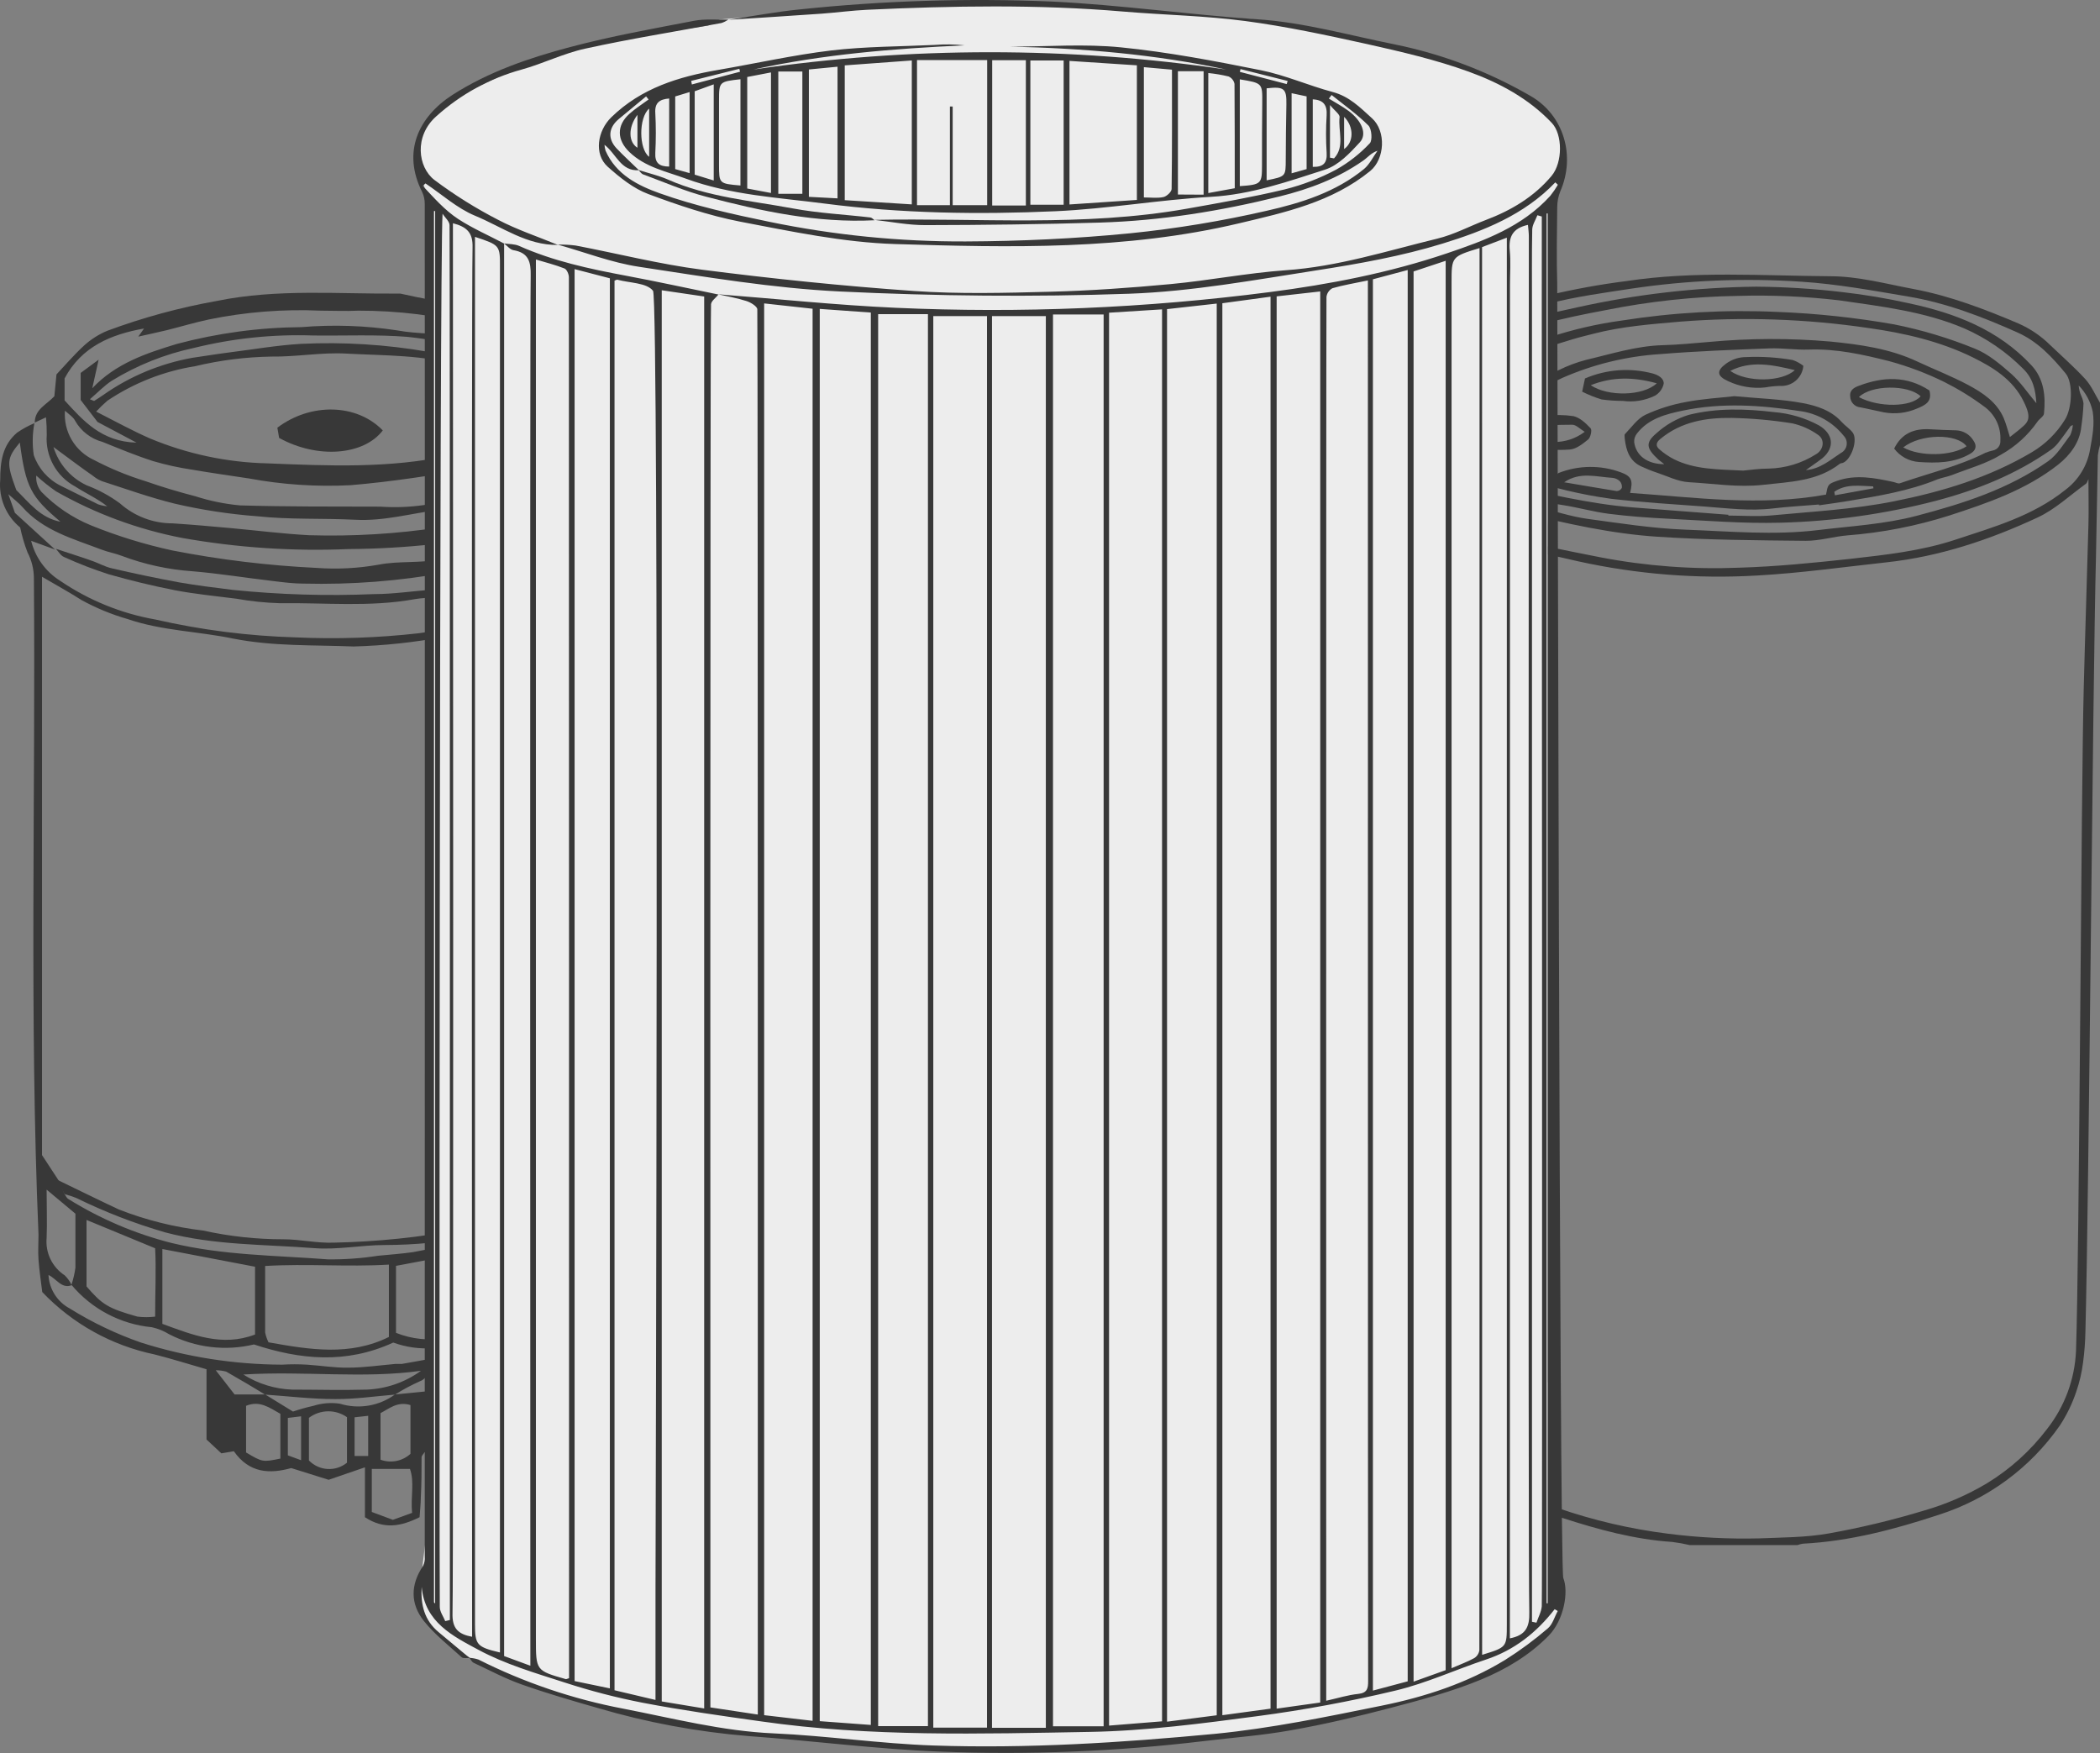
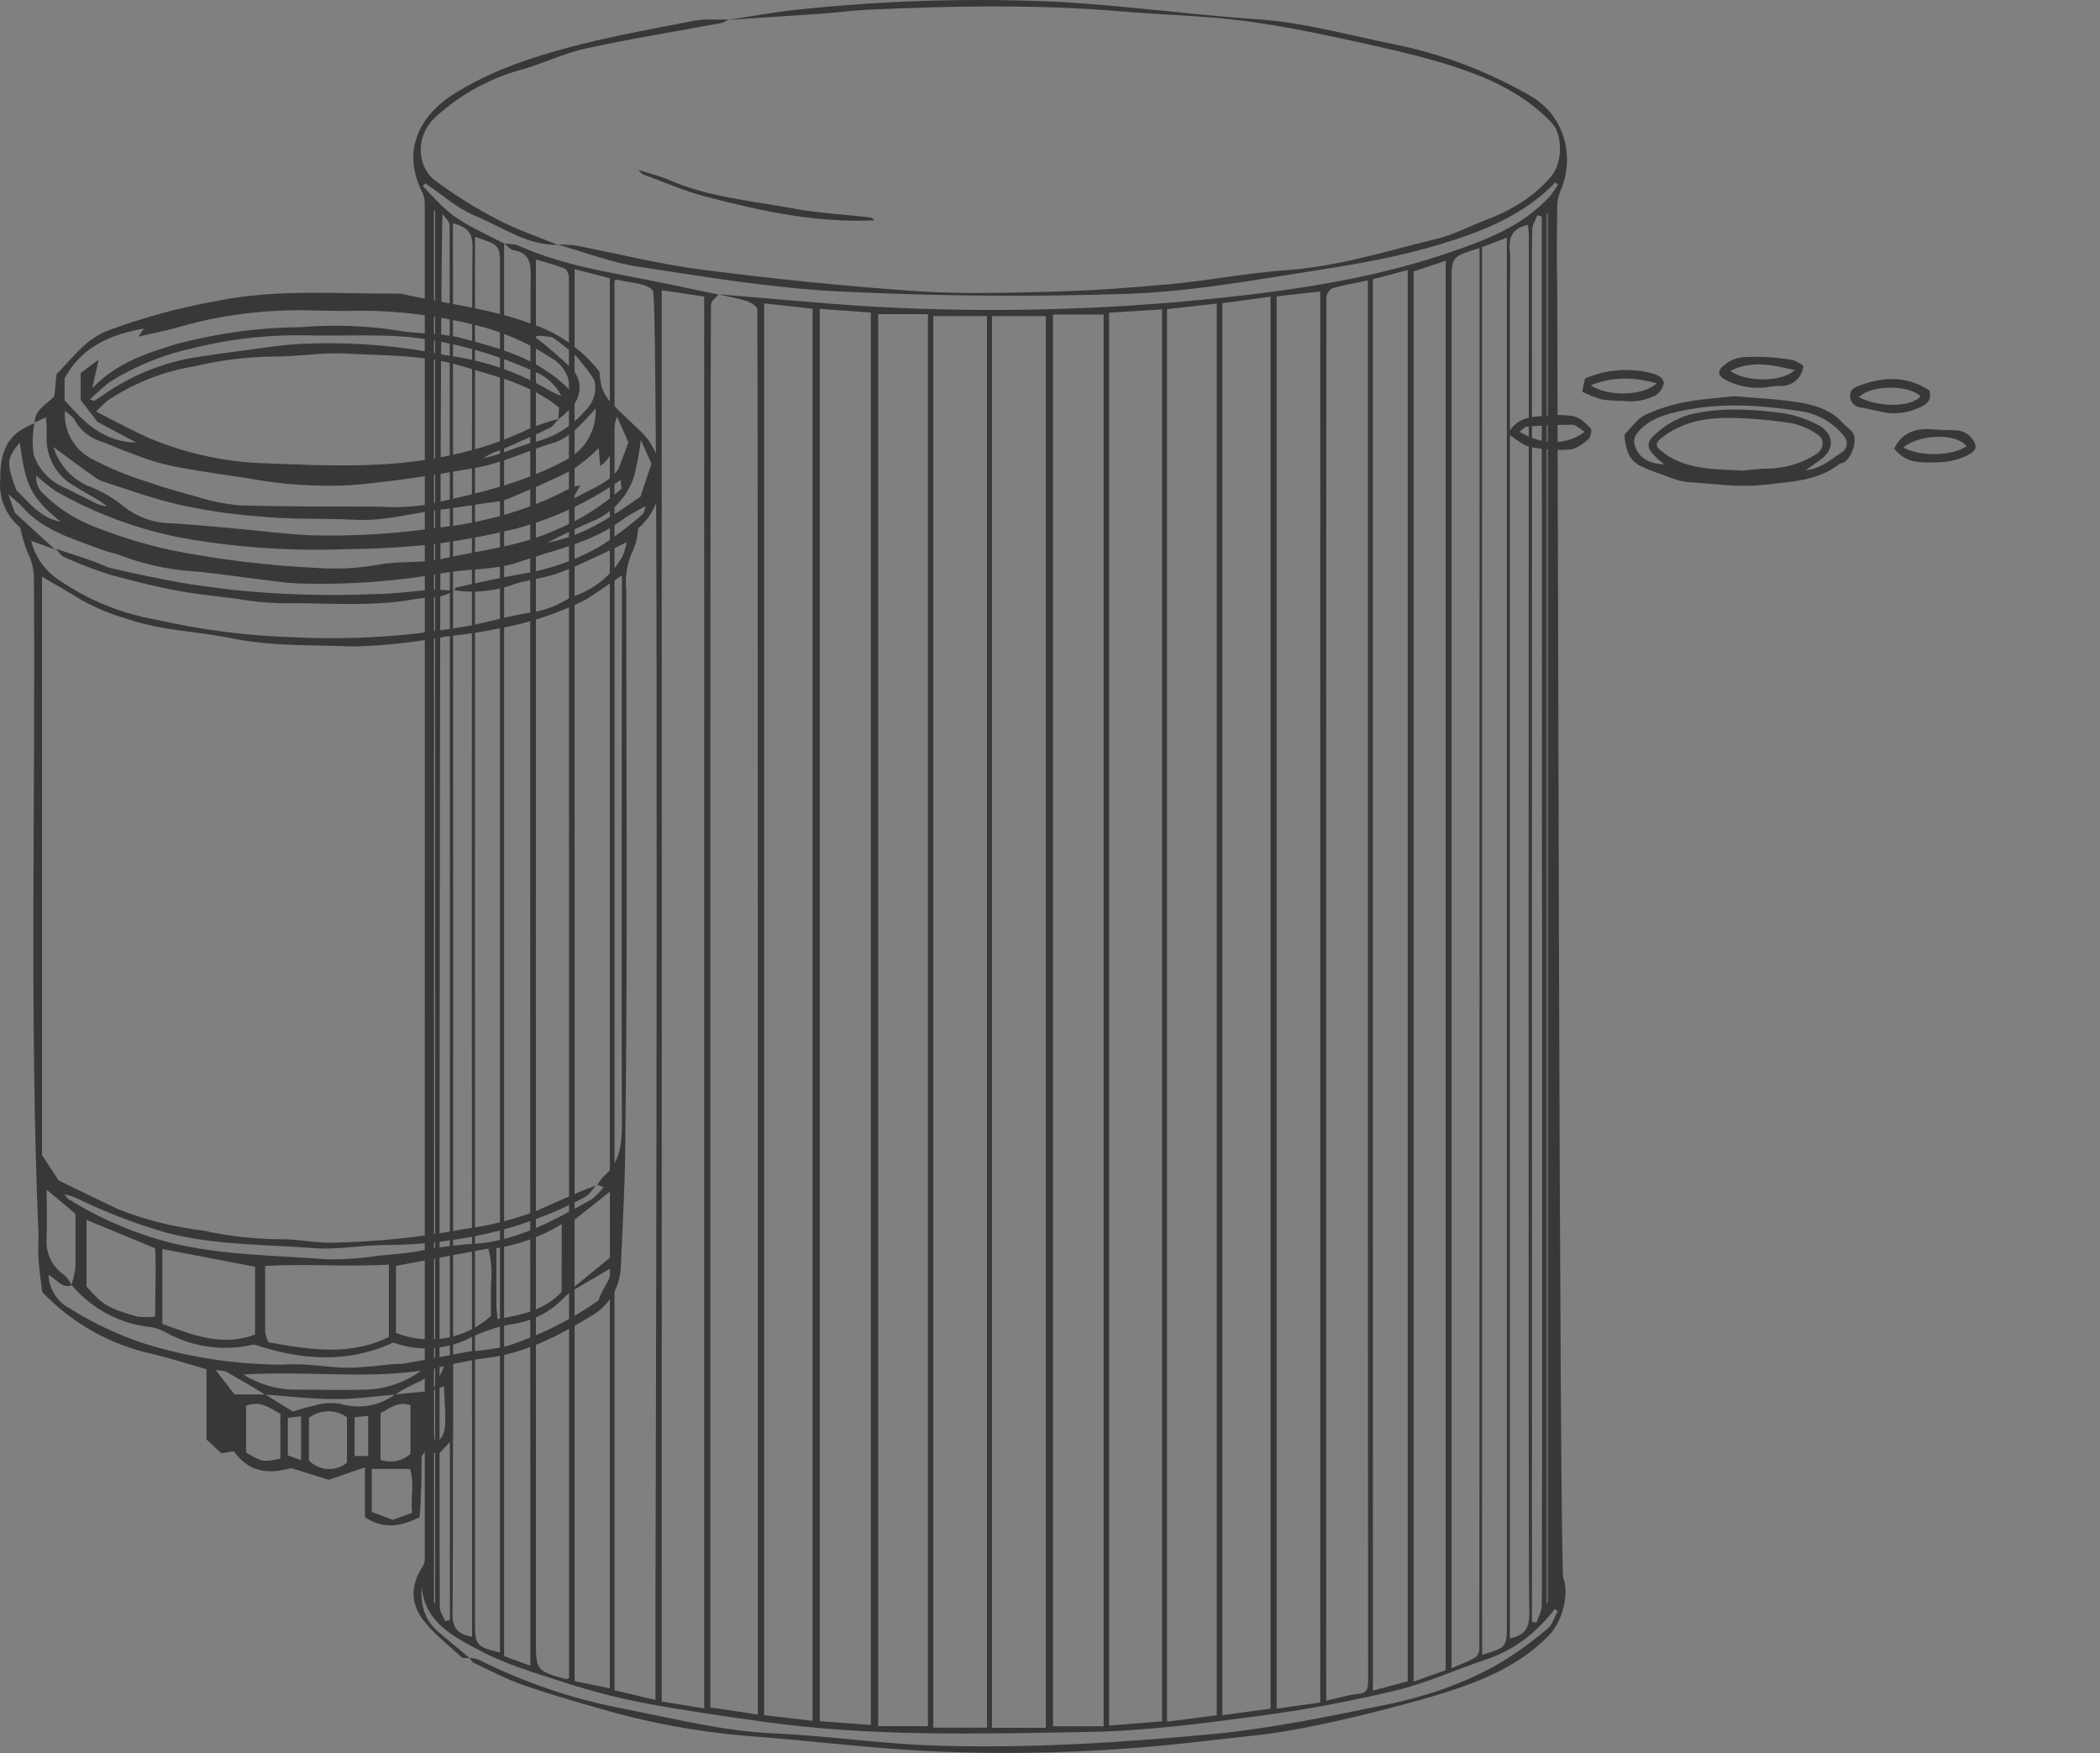
<svg xmlns="http://www.w3.org/2000/svg" width="757" height="632" viewBox="0 0 757 632" fill="none">
  <rect x="0" y="0" width="757" height="632" fill="#808080" stroke="none" />
  <path d="M12.533 152.332C12.533 147.52 16.76 145.901 19.593 142.843L20.357 134.973C23.46 131.69 26.697 127.868 30.384 124.495C32.837 122.281 35.65 120.501 38.702 119.233C51.513 114.475 64.726 110.878 78.18 108.485C100.123 103.988 122.245 106.057 144.277 105.832C160.015 109.43 176.111 111.004 191.534 116.715C201.263 119.929 209.822 125.953 216.129 134.029C216.18 135.803 216.421 137.567 216.849 139.29C217.488 141.375 218.578 143.294 220.041 144.911C223.638 148.734 227.55 152.197 231.327 155.839C233.614 158.145 235.404 160.895 236.586 163.92C237.768 166.945 238.317 170.18 238.199 173.426C238.081 176.671 237.298 179.858 235.9 182.789C234.501 185.72 232.516 188.333 230.068 190.466C229.899 193.107 229.307 195.704 228.314 198.156C226.095 202.688 225.206 207.756 225.752 212.772C225.752 277.889 226.246 343.186 225.437 408.168C225.437 424.402 224.493 440.727 223.773 456.961C223.611 460.515 222.559 463.972 220.712 467.013C218.866 470.054 216.285 472.582 213.207 474.365C201.426 481.515 189.376 487.856 175.257 489.565C171.345 489.969 167.479 490.959 163.252 491.723V518.705L158.396 523.877L153.045 523.517C152.685 524.147 151.966 524.731 151.966 525.361C151.966 530.128 151.966 534.94 151.696 539.707C151.696 542.135 151.381 544.563 151.247 546.947C144.502 550.275 138.432 551.444 131.552 546.947V528.959L118.468 533.456L104.979 529.228C97.245 531.387 89.871 531.117 84.296 523.157L79.799 523.922L74.448 518.93V493.612C68.064 491.768 61.904 489.834 55.699 488.26C40.241 485.044 26.128 477.202 15.231 465.775C14.826 462.492 14.197 458.31 13.882 454.128C13.658 451.115 13.882 448.102 13.882 445.134C10.555 366.256 12.848 287.333 12.219 208.455C12.212 205.213 11.426 202.02 9.925 199.146C8.798 196.225 7.911 193.217 7.273 190.152C4.768 188.098 2.804 185.464 1.55 182.477C0.296 179.491 -0.209 176.244 0.078 173.018C0.078 166.362 0.888 160.471 6.149 155.974C8.109 154.624 10.203 153.478 12.398 152.556C11.677 156.354 11.601 160.246 12.174 164.069C13.838 168.861 17.306 172.814 21.841 175.087C26.337 177.335 30.834 179.584 35.33 181.787C36.404 182.167 37.522 182.408 38.657 182.507C34.925 179.629 30.834 177.785 27.057 175.356C23.74 173.57 21.012 170.861 19.2 167.557C17.389 164.254 16.573 160.496 16.85 156.739C16.868 154.637 16.778 152.535 16.58 150.443L12.533 152.332ZM156.103 501.122L160.059 492.757C155.293 492.083 154.529 496.85 151.381 497.929C148.27 499.31 145.264 500.919 142.389 502.741C135.239 503.325 128.045 504.405 120.851 504.36C112.398 504.36 103.99 503.325 95.537 502.741C91.04 499.953 86.274 497.165 81.553 494.466C80.322 494.132 79.051 493.966 77.776 493.972L84.565 502.696H95.581L105.608 508.857C108.026 508.032 110.488 507.341 112.982 506.788C116.06 505.811 119.321 505.55 122.515 506.024C125.858 507.054 129.395 507.289 132.845 506.711C136.296 506.134 139.563 504.759 142.389 502.696L155.878 501.347C157.137 507.553 155.248 514.028 157.137 520.774C160.914 516.277 160.914 516.277 160.015 499.773L156.103 501.122ZM23.28 430.473C23.729 431.058 23.999 431.868 24.628 432.227C36.106 439.381 48.618 444.721 61.724 448.057C80.249 452.554 99.403 452.554 118.288 453.993C124.309 454.054 130.325 453.618 136.274 452.689C140.5 452.284 144.727 451.969 148.908 451.385C155.263 450.067 161.689 449.121 168.153 448.552C184.969 448.192 198.908 440.367 213.117 432.452C214.813 431.164 216.325 429.651 217.613 427.955L215.365 427.146C215.939 426.083 216.649 425.101 217.478 424.223C223.368 419.186 224.223 412.755 224.178 405.335C223.953 342.376 224.178 279.193 224.178 216.1V207.42C219.277 210.613 215.185 213.761 210.689 216.414C200.592 221.4 189.822 224.884 178.719 226.758C172.649 228.107 166.444 228.781 160.239 229.546C149.437 231.572 138.492 232.745 127.506 233.053C113.027 232.469 98.549 233.053 84.116 230.22C71.481 227.567 58.441 227.432 45.986 223.16C40.22 221.504 34.655 219.211 29.395 216.324C24.898 213.446 20.042 210.793 15.141 207.915V416.398L21.032 425.392L23.28 430.473ZM35.555 129.666L33.262 139.965C41.715 130.971 52.776 127.328 63.702 124C78.373 120.083 93.481 118.043 108.666 117.929C120.168 116.97 131.743 117.362 143.153 119.098C150.752 120.537 158.756 119.908 166.175 121.842C180.023 125.484 194.142 129.082 205.473 140.684C205.496 138.344 204.897 136.04 203.735 134.009C202.573 131.978 200.892 130.293 198.863 129.127C190.487 123.611 181.224 119.58 171.48 117.21C157.648 113.72 143.435 111.967 129.169 111.993C124.673 112.218 120.177 111.993 115.68 111.993C102.111 111.378 88.518 112.45 75.213 115.186C70.132 116.265 65.096 117.794 60.015 119.053C56.643 119.863 53.27 120.582 49.853 121.347L51.922 118.424C40.051 120.537 29.44 124.9 23.28 136.412V144.327C30.024 151.702 36.544 159.212 49.224 159.572L35.15 152.107L29.08 144.192V134.433L35.555 129.666ZM25.843 463.302C22.201 464.696 20.402 461.008 17.479 459.614C17.605 462.124 18.38 464.557 19.728 466.677C21.075 468.798 22.95 470.532 25.168 471.711C33.243 476.746 41.855 480.864 50.843 483.988C67.278 489.201 84.41 491.885 101.651 491.948C104.646 491.771 107.649 491.771 110.644 491.948C115.59 492.263 120.581 493.117 125.527 493.027C131.238 493.027 136.948 492.173 142.658 491.678C143.423 491.678 144.187 491.678 144.907 491.678C153.045 490.284 161.094 488.71 169.232 487.181C173.958 486.89 178.651 486.198 183.261 485.112C194.841 481.3 205.795 475.799 215.77 468.788C216.759 464.741 220.536 461.503 220.266 457.141C215.455 459.974 210.689 462.672 206.057 465.505C204.83 466.371 203.7 467.366 202.685 468.473C198.188 472.926 192.453 475.919 186.228 477.063C180.604 477.906 175.135 479.572 169.996 482.01C165.691 484.299 160.952 485.659 156.088 486C151.224 486.341 146.342 485.655 141.759 483.988C124.673 491.813 108.171 490.149 91.535 484.663C81.23 487.135 70.381 485.827 60.959 480.975C59.045 479.798 56.948 478.947 54.754 478.457C43.451 477.378 33.03 471.884 25.753 463.167C26.423 461.147 26.905 459.07 27.192 456.961C27.192 450.485 27.192 444.054 27.192 437.534L16.805 428.854C16.805 435.285 17.03 440.772 16.805 446.258C16.563 448.887 17.042 451.532 18.191 453.909C19.34 456.286 21.114 458.305 23.325 459.749C24.373 460.77 25.227 461.974 25.843 463.302ZM216.309 167.981L215.859 161.506C212.942 164.446 209.733 167.083 206.282 169.375C198.728 173.288 190.86 176.571 182.991 179.898C180.866 180.598 178.659 181.021 176.426 181.158C170.491 182.057 164.556 183.046 158.441 183.766C148.324 185.025 138.432 187.948 128 187.363C116.265 186.779 104.484 187.363 92.704 186.104C82.757 185.356 72.881 183.853 63.163 181.607C54.17 179.404 45.537 176.301 36.769 173.468C35.61 173.015 34.531 172.377 33.576 171.579C29.08 168.476 24.988 165.328 19.278 161.146C20.195 164.156 21.733 166.94 23.793 169.318C25.853 171.696 28.39 173.616 31.238 174.952C35.502 176.554 39.526 178.733 43.199 181.427C48.444 186.109 55.233 188.688 62.263 188.668C69.233 189.117 76.202 189.747 83.171 190.377C92.614 191.231 102.011 192.445 111.454 192.94C127.229 193.414 143.015 192.466 158.621 190.107C164.029 189.595 169.394 188.693 174.673 187.408C185.469 185.002 195.891 181.144 205.653 175.941C206.784 175.453 207.981 175.135 209.205 174.997L206.237 180.123C212.937 176.121 219.457 174.367 223.009 168.881L226.516 159.527C225.796 157.908 225.122 156.289 224.448 154.715L222.424 150.218C221.398 152.818 220.953 155.612 221.12 158.403C221.275 160.287 220.908 162.178 220.059 163.867C219.21 165.557 217.913 166.98 216.309 167.981ZM163.701 212.952C163.926 212.547 164.106 211.827 164.421 211.782C172.424 210.074 180.428 208.185 188.477 206.836C198.132 205.256 207.432 201.982 215.949 197.167C221.417 193.697 226.604 189.803 231.462 185.52C232.226 184.935 232.361 183.541 232.766 182.462C228.891 184.361 225.203 186.62 221.75 189.207C211.093 196.178 198.638 198.516 186.858 202.698C178.54 205.487 169.547 204.992 160.959 206.386C143.978 209.469 126.728 210.81 109.475 210.388C105.743 210.388 102.011 209.894 98.324 209.444C88.657 208.32 79.08 206.746 69.368 205.936C60.628 205.332 52.024 203.453 43.828 200.36C41.535 199.461 39.017 199.056 36.679 198.156C26.427 194.244 15.591 191.366 7.947 182.642C6.868 181.427 5.564 180.438 3.001 178.145L5.384 184.89L19.862 198.111L11.229 194.963C12.717 200.928 16.455 206.085 21.661 209.354C32.005 216.404 43.73 221.171 56.058 223.34C72.641 227.119 89.552 229.273 106.553 229.771C121.362 230.445 136.201 229.949 150.932 228.287C156.822 227.387 162.802 226.758 168.917 225.633C176.246 224.194 183.486 221.991 190.86 220.911C194.815 220.371 198.648 219.154 202.19 217.314C204.137 216.187 206.166 215.209 208.261 214.391C215.085 211.787 220.792 206.89 224.403 200.54C225.091 198.909 225.589 197.204 225.886 195.458C222.739 196.987 220.581 198.111 218.377 199.101C212.487 201.754 206.642 204.767 200.392 206.881C194.996 208.769 189.016 209.084 183.755 211.153C177.291 213.26 170.42 213.814 163.701 212.772V212.952ZM201.201 151.207C200.212 152.242 199.403 153.636 198.234 154.22C192.838 156.829 187.308 159.257 181.777 161.685C180.428 162.27 178.989 162.675 177.595 163.304C176.201 163.934 175.167 164.608 173.998 165.238C180.743 163.889 186.858 160.741 193.333 159.167C200.153 157.425 206.255 153.588 210.779 148.194C212.325 146.814 213.465 145.037 214.075 143.055C214.685 141.074 214.743 138.963 214.241 136.952C212.245 133.92 210.036 131.035 207.631 128.317C204.888 125.837 201.973 123.553 198.908 121.482C197.424 121.482 196.21 121.077 194.951 121.032C194.181 121.058 193.414 121.148 192.658 121.302C197.365 124.918 201.868 128.791 206.147 132.904C207.922 134.755 208.914 137.22 208.914 139.785C208.914 142.349 207.922 144.815 206.147 146.665C204.672 148.329 203.03 149.836 201.246 151.162L201.516 146.935C191.264 138.391 178.629 135.693 166.444 131.96C152.955 127.868 138.747 128.227 124.808 127.463C115.815 126.968 106.822 128.677 97.829 128.542C88.573 128.697 79.362 129.858 70.357 132.005C59.027 133.812 48.225 138.062 38.702 144.462C37.282 145.69 35.931 146.996 34.656 148.374C41.58 151.882 47.65 155.255 54.035 158.043C67.47 163.653 81.835 166.703 96.391 167.037C118.423 167.936 140.59 168.926 162.442 164.114C172.212 162.114 181.697 158.911 190.68 154.58C194.11 153.179 197.624 151.993 201.201 151.027V151.207ZM23.415 148.059C23.131 151.72 23.974 155.38 25.831 158.547C27.688 161.714 30.469 164.237 33.801 165.778C39.767 168.918 46.015 171.493 52.461 173.468C58.351 175.536 64.376 177.335 70.447 178.909C75.675 180.592 81.074 181.693 86.544 182.192C103.36 182.687 120.267 182.597 137.083 182.642C142.364 183.013 147.67 182.817 152.91 182.057C170.491 178.324 188.117 174.502 204.079 165.778C207.441 164.036 210.231 161.363 212.113 158.077C213.995 154.791 214.89 151.032 214.69 147.25C212.78 149.511 210.753 151.673 208.62 153.726C206.343 156.111 203.605 158.008 200.572 159.302C190.725 162.135 181.732 166.857 171.345 168.656C156.372 171.309 141.354 173.648 126.382 174.907C114.113 175.534 101.814 174.719 89.736 172.478C82.857 171.444 75.932 170.455 69.098 169.285C64.401 168.591 59.758 167.569 55.204 166.227C48.999 164.249 42.974 161.73 36.949 159.302C34.875 158.747 32.933 157.786 31.235 156.473C29.537 155.161 28.116 153.524 27.057 151.657C26.472 150.443 25.213 149.633 23.415 148.059ZM96.796 483.898C111.723 486.552 126.112 488.935 140.185 481.965V455.882C125.213 456.781 110.644 455.477 95.581 456.376C95.581 464.876 95.581 472.611 95.581 480.346C95.828 481.578 96.236 482.773 96.796 483.898ZM223.683 173.018C212.137 181.121 199.241 187.106 185.599 190.691C175.914 193.031 166.114 194.862 156.238 196.178C146.112 197.28 135.937 197.865 125.752 197.932C105.642 198.789 85.499 197.447 65.68 193.929C49.696 190.846 34.325 185.164 20.177 177.11C17.688 175.378 15.315 173.485 13.073 171.444C12.981 172.492 13.097 173.547 13.413 174.551C13.729 175.554 14.24 176.485 14.916 177.29C20.011 182.533 26.134 186.667 32.902 189.432C42.356 193.252 52.119 196.261 62.083 198.426C79.235 201.776 96.606 203.881 114.062 204.722C121.575 205.276 129.128 204.883 136.543 203.553C143.873 202.114 151.696 203.148 159.025 201.529C173.054 198.336 187.487 197.032 200.976 190.781C209.449 187.228 217.263 182.272 224.088 176.121L223.683 173.018ZM142.748 456.331V480.481C148.449 482.767 154.677 483.411 160.725 482.338C166.773 481.265 172.399 478.518 176.966 474.41C176.966 470.857 176.966 466.899 176.966 462.897C177.448 458.603 177.128 454.257 176.022 450.081L142.748 456.331ZM91.939 481.155V456.646L58.531 450.26V477.243C69.547 481.29 80.159 485.562 91.849 481.11L91.939 481.155ZM31.193 439.782V463.752C36.904 470.362 38.927 471.621 49.538 474.634C51.659 474.891 53.803 474.891 55.923 474.634C55.923 465.64 56.328 457.231 55.923 449.991L31.193 439.782ZM32.497 143.967C33.576 144.372 33.846 144.597 33.981 144.507C35.06 143.877 36.049 143.158 37.084 142.483C46.713 135.68 57.718 131.075 69.323 128.992C73.504 128.407 77.686 127.688 81.912 127.148C90.905 126.024 99.898 124.45 108.576 123.955C123.832 123.234 139.12 124.184 154.169 126.788C156.867 127.238 159.52 127.913 162.263 128.272C174.967 130.051 187.193 134.331 198.234 140.864C199.538 141.584 200.976 142.168 202.37 142.798C200.271 138.634 196.672 135.42 192.298 133.804C185.866 130.906 179.24 128.456 172.469 126.474C164.108 124.036 155.546 122.351 146.885 121.437C135.644 120.537 124.403 121.077 112.937 120.942C98.44 120.439 83.943 121.952 69.862 125.439C59.399 127.67 49.394 131.67 40.276 137.266C37.578 139.02 35.24 141.494 32.407 143.922L32.497 143.967ZM202.505 441.266C195.305 445.695 187.296 448.645 178.944 449.946C178.944 456.961 178.944 463.707 178.944 470.452C178.944 471.891 179.169 473.33 179.349 475.534C188.342 473.96 196.3 472.296 202.46 465.73L202.505 441.266ZM206.102 440.502C205.727 448.35 205.982 456.215 206.867 464.021L220.356 453.004V429.169L206.102 440.502ZM151.831 494.152C130.968 497.075 110.015 494.152 87.713 495.501C92.974 498.834 99.025 500.711 105.249 500.942C114.241 500.942 123.234 501.212 132.227 500.942C139.295 500.659 146.119 498.279 151.831 494.107V494.152ZM111.364 511.195V526.485C113.134 528.312 115.524 529.409 118.063 529.559C120.602 529.709 123.105 528.901 125.078 527.295V510.881C123.053 509.458 120.628 508.717 118.154 508.765C115.68 508.814 113.286 509.649 111.319 511.15L111.364 511.195ZM101.067 509.666C97.065 507.418 93.603 504.765 88.702 506.788V523.607C94.637 527.115 94.637 527.115 101.067 525.811V509.666ZM148.549 545.373C147.964 539.751 149.493 534.355 147.784 529.543H134.025V545.058L141.624 547.891L148.549 545.373ZM137.173 509.396V526.215C138.993 526.883 140.961 527.038 142.864 526.666C144.766 526.293 146.53 525.406 147.964 524.102V506.518C143.243 505.079 140.365 507.778 137.128 509.441L137.173 509.396ZM231.012 158.627C230.478 163.084 229.652 167.501 228.539 171.849C227.32 175.515 225.311 178.87 222.654 181.675C219.997 184.48 216.757 186.668 213.162 188.083C208.081 190.287 203.135 192.58 197.289 195.638C207.991 193.524 215.994 189.522 230.877 179.044L234.834 167.127L231.012 158.627ZM21.796 188.083C11.139 179.089 9.296 175.716 7.138 159.527C2.372 165.283 2.237 166.812 5.879 176.661C10.51 181.203 14.602 186.734 21.796 188.083ZM108.531 510.566L103.765 511.15V524.641L108.531 526.395V510.566ZM127.82 524.866H132.721V510.386L127.82 510.925V524.866Z" fill="#383838" />
  <path d="M214.826 427.327C213.522 428.721 212.488 430.654 210.869 431.509C198.284 438.257 184.744 443.049 170.716 445.719C160.167 447.767 149.448 448.806 138.702 448.822C130.249 448.822 121.661 450.621 113.252 449.947C95.267 448.553 77.281 448.957 59.611 444.28C48.57 441.082 37.828 436.929 27.507 431.869C26.128 431.317 24.716 430.851 23.28 430.474L20.357 425.168C27.821 428.766 35.24 432.453 42.839 436.006C52.604 439.83 62.819 442.384 73.235 443.606C82.758 445.711 92.483 446.766 102.236 446.754C108.172 446.754 114.152 448.193 120.222 447.968C135.932 447.654 151.589 446.029 167.029 443.111C175.943 441.965 184.694 439.792 193.108 436.635C197.605 434.657 201.741 432.723 206.148 430.879C208.8 429.62 211.813 428.496 214.826 427.327Z" fill="#383838" />
-   <path d="M137.981 155.166C131.146 164.16 114.42 165.509 100.616 157.864L99.986 154.176C112.037 145.092 128.628 145.497 137.981 155.166Z" fill="#383838" />
  <path d="M20.133 197.842C24.314 199.236 28.541 200.54 32.723 202.024C35.331 202.878 37.759 204.318 40.411 204.902C48.415 206.746 56.464 208.455 64.557 209.939C70.942 211.063 77.372 211.828 83.757 212.637C100.753 214.382 117.855 214.893 134.925 214.166C141.94 214.166 148.909 213.042 155.878 212.592C158.386 212.576 160.893 212.696 163.387 212.952C159.206 215.965 154.08 215.155 149.404 216.01C133.307 218.933 116.985 217.224 100.753 217.449C95.535 217.288 90.335 216.747 85.195 215.83C77.776 214.886 70.357 214.166 63.028 212.772C55.025 211.198 47.021 209.264 39.153 207.016C33.686 205.261 28.326 203.188 23.1 200.81C21.886 200.315 21.122 198.876 20.133 197.842Z" fill="#383838" />
  <g clip-path="url(#clip0_2502_453)">
-     <path d="M609.153 557C607.06 556.505 604.942 556.124 602.807 555.86C589.179 554.957 576.138 551.394 563.239 547.213C559.701 546.073 556.147 545.027 552.641 543.84C535.887 538.218 524.353 526.308 514.263 512.435C507.883 503.736 504.691 493.114 505.22 482.345C505.487 467.923 504.904 453.497 503.475 439.143C502.396 427.202 502.586 285.526 502.11 273.601C500.841 241.721 499.493 209.858 498.334 177.915C498.001 168.856 497.795 159.75 498.319 150.707C498.509 147.381 500.492 143.866 502.428 140.968C505.376 136.23 508.887 131.864 512.883 127.966C517.645 123.36 523.093 119.519 529.034 116.579C538.425 112.424 548.141 109.039 558.083 106.459C567.423 104.233 576.876 102.515 586.402 101.312C610.787 97.622 635.363 99.412 659.827 99.586C669.869 99.586 679.944 102.357 689.971 104.226C703.012 106.697 715.355 111.416 727.524 116.579C731.858 118.477 735.801 121.162 739.153 124.497C743.373 128.536 747.815 132.416 751.718 136.676C753.939 139.131 755.288 142.361 757.033 145.228V160.32C756.65 161.56 756.379 162.832 756.224 164.121C755.954 176.125 755.843 188.13 755.558 200.134C754.32 250.162 753.051 429.767 751.75 479.764C751.687 483.584 751.401 487.396 750.893 491.182C750.438 494.819 749.598 498.397 748.386 501.856C746.953 506.094 744.986 510.134 742.532 513.877C731.959 529.068 716.672 540.366 699.03 546.025C683.069 551.299 666.776 555.622 649.847 556.493C649.209 556.595 648.582 556.76 647.975 556.984L609.153 557ZM501.317 172.245C501.317 174.13 501.317 175.112 501.317 176.078C502.713 212.323 504.104 248.6 505.49 284.908C505.855 294.173 506.172 432.998 506.616 442.247C507.013 450.767 507.711 459.255 508.012 467.76C508.234 474.205 507.743 480.683 508.139 487.112C508.334 493.995 510.307 500.71 513.867 506.607C518.253 513.679 523.508 520.175 529.51 525.944C533.891 530.234 538.795 533.959 544.106 537.03C549.5 539.976 555.608 541.702 561.557 543.634C574.456 548.097 587.786 551.202 601.332 552.898C612.189 554.28 623.135 554.841 634.077 554.577C642.486 554.229 651.022 554.26 659.271 552.788C670.884 550.708 682.364 547.948 693.651 544.521C701.524 542.248 709.074 538.98 716.117 534.797C724.554 529.669 731.949 523.002 737.915 515.143C744.252 507.08 747.903 497.24 748.355 487.001C749.592 450.577 750.195 284.655 751.131 248.246C751.623 228.561 752.305 208.892 752.829 189.206C752.972 183.838 752.829 178.453 752.829 172.705C752.432 173.512 752.305 174.13 751.94 174.383C746.197 178.532 740.835 183.616 734.489 186.562C717.211 194.591 699.172 200.641 680.055 202.715C664.507 204.41 648.991 206.611 633.395 207.466C611.737 208.74 590.007 207.013 568.824 202.335C559.305 200.197 549.896 197.948 540.536 195.399C536.647 194.223 532.872 192.702 529.256 190.853C523.653 188.348 518.211 185.497 512.962 182.317C508.901 179.768 505.569 175.983 501.317 172.245ZM503.935 144.658C501.365 148.633 499.175 152.671 500.111 157.327C500.875 160.705 501.85 164.032 503.031 167.288C503.385 168.876 504.101 170.361 505.125 171.628C508.413 174.976 512.027 177.989 515.913 180.623C521.871 184.465 528.182 187.732 534.761 190.378C548.469 195.605 562.779 198.059 577.01 200.926C593.465 204.078 610.229 205.327 626.97 204.647C640.281 204.251 653.592 202.921 666.839 201.48C679.627 200.023 692.446 198.661 704.821 194.575C718.718 189.982 732.759 186.023 744.484 176.616C749.255 173.061 752.462 167.799 753.432 161.936C754.241 157.438 755.129 152.988 754.368 148.348C753.602 144.807 751.854 141.552 749.323 138.956C749.408 140.316 749.747 141.648 750.322 142.884C750.7 143.706 750.947 144.582 751.052 145.481C750.938 148.265 750.673 151.04 750.259 153.795C749.751 159.465 746.181 164.105 741.961 167.463C730.364 176.6 716.497 181.351 702.663 185.849C690.774 189.631 678.487 192.028 666.046 192.991C660.953 193.403 655.908 195.003 650.847 194.955C633.094 194.781 615.309 194.654 597.603 193.498C580.961 192.421 564.635 188.747 548.421 184.772C535.676 181.584 523.749 175.745 513.422 167.637C507.854 163.313 504.49 157.96 504.347 150.771C504.347 148.728 504.078 146.701 503.935 144.658ZM623.019 185.564V185.865C628.271 185.865 633.57 186.292 638.774 185.786C653.449 184.392 668.188 183.632 682.72 180.718C700.172 177.234 716.973 172.198 732.426 163.028C737.308 160.134 741.408 156.095 744.373 151.262C746.943 147.207 747.387 137.99 744.611 134.617C739.724 128.726 734.631 123.151 727.286 119.873C714.594 114.203 701.647 109.215 687.892 106.903C675.089 104.749 662.222 102.373 649.292 101.55C628.853 100.181 608.326 101.02 588.068 104.052C578.137 105.572 568.126 106.918 558.416 109.405C549.594 111.908 540.914 114.885 532.413 118.321C523.498 121.563 515.877 127.603 510.693 135.536C508.948 138.275 507.52 142.393 508.171 145.402C509.063 150.371 511.461 154.948 515.041 158.515C522.354 165.34 531.556 169.11 540.076 173.971C540.755 174.329 541.49 174.57 542.249 174.684C557.67 177.851 572.933 181.668 588.655 182.919C600.11 183.838 611.565 184.677 623.019 185.564ZM507.616 153.368C508.304 157.417 510.365 161.107 513.454 163.82C522.208 171.107 532.317 176.596 543.201 179.974C546.723 180.987 550.341 181.684 553.895 182.571C560.034 184.155 566.095 186.197 572.33 187.053C583.975 188.636 595.588 190.473 607.424 190.933C623.464 191.534 639.487 193.039 655.511 191.075C667.331 189.634 679.309 189.001 690.843 185.96C707.613 181.557 724.033 176.331 738.328 166.243C741.58 163.947 743.817 160.146 746.261 156.899C746.794 155.741 747.116 154.497 747.212 153.225C746.578 153.51 746.451 153.526 746.403 153.605C745.102 155.363 743.881 157.169 742.516 158.879C741.71 160.035 740.737 161.065 739.629 161.936C726.937 170.931 712.658 176.632 697.935 180.512C679.606 185.289 660.788 187.946 641.851 188.43C628.334 188.795 614.769 187.654 601.221 186.989C594.145 186.641 587.053 186.118 580.025 185.231C574.392 184.519 568.919 182.935 563.271 182.064C549.928 180.021 536.919 177.186 525.369 169.585C518.626 165.055 511.169 161.508 507.616 153.368Z" fill="#383838" />
-     <path d="M655.684 181.874C650.115 182.35 644.579 182.635 639.01 183.3C630.76 184.298 622.621 183.205 614.45 182.603C603.218 181.795 591.969 181.098 580.784 179.816C570.174 178.354 559.729 175.878 549.593 172.42C542.894 170.408 536.573 167.305 530.888 163.235C526.129 159.735 520.766 156.108 519.322 149.583C518.149 144.651 518.755 139.464 521.036 134.934C526.382 124.007 527.509 125.432 538.567 119.953C548.086 115.202 558.525 112.969 568.901 110.72C589.957 106.075 611.435 103.602 632.997 103.34C643.492 103.419 653.974 104.086 664.394 105.335C672.311 106.245 680.175 107.566 687.954 109.294C704.676 112.842 720.319 118.797 732.282 131.688C736.803 136.55 737.469 142.773 736.803 149.108C736.692 150.169 735.09 150.993 734.407 152.07C731.013 156.923 726.566 160.95 721.398 163.852C716.067 167.162 709.705 168.872 703.772 171.2C702.042 171.881 700.17 172.151 698.457 172.784C688.16 176.997 677.277 178.77 666.393 180.576C662.855 181.178 659.301 181.637 655.748 182.16L655.684 181.874ZM658.238 178.295C658.921 174.748 658.841 174.51 662.268 173.323C669.027 170.963 675.801 172.293 682.544 173.75C683.337 173.924 684.242 174.447 684.892 174.209C695.173 170.615 705.866 168.176 715.671 163.235C716.572 162.876 717.5 162.59 718.447 162.379C719.246 162.209 719.955 161.752 720.44 161.096C720.925 160.439 721.153 159.629 721.081 158.816C721.231 156.406 720.755 153.998 719.699 151.825C718.643 149.653 717.042 147.789 715.052 146.416C710.591 143.109 705.85 140.195 700.884 137.706C694.523 134.578 687.877 132.064 681.037 130.199C671.518 127.792 661.999 125.67 652.083 126.018C647.323 126.192 642.564 125.416 637.804 125.591C624.684 126.097 611.563 126.588 598.474 127.649C586.364 128.422 574.482 131.3 563.364 136.154C555.527 139.733 547.896 143.755 540.169 147.604C536.536 149.425 535.299 153.21 534.87 156.536C534.49 159.56 535.14 163.266 539.186 164.787C546.214 167.415 553.147 170.266 559.652 172.848C560.667 171.739 561.238 170.773 561.889 170.488C569.066 167.678 577.027 167.599 584.259 170.266C588.13 171.676 588.765 173.228 587.606 177.694C611.071 179.293 634.441 182.619 658.238 178.295ZM532.094 160.606C531.47 157.495 531.85 154.267 533.178 151.385C534.506 148.502 536.715 146.114 539.487 144.563C546.801 140.667 554.289 137.072 561.778 133.477C564.972 131.888 568.321 130.63 571.773 129.724C580.895 127.586 589.875 124.688 599.394 124.434C604.979 124.292 610.5 123.722 616.1 123.263C630.61 121.909 645.212 121.861 659.73 123.12C670.328 124.165 681.195 125.638 691.143 130.326C697.267 133.192 703.629 135.647 709.578 138.83C714.735 141.617 719.764 144.911 722.271 150.676C723.191 152.846 723.762 155.158 724.523 157.549C725.507 156.773 726.459 156.061 727.379 155.3C730.917 152.339 732.789 151.405 729.458 144.69C725.571 136.771 718.352 132.4 711.197 128.853C699.409 123.041 686.51 120.063 673.485 118.242C651.051 114.937 628.315 114.167 605.709 115.946C595.206 116.864 584.608 117.656 574.327 120.333C571.884 120.966 569.441 121.536 567.029 122.265C553.353 126.462 539.598 130.468 528.286 139.955C524.225 143.344 524.97 148.095 523.701 152.165C523.574 152.561 524.257 153.289 524.701 153.748C526.985 155.902 529.333 158.04 532.094 160.606ZM734.058 145.355C733.789 140.604 732.869 136.407 729.299 132.939C723.201 126.8 716 121.863 708.071 118.385C693.666 112.24 678.118 110.466 662.839 108.249C650.804 106.849 638.683 106.32 626.571 106.666C610.503 106.916 594.491 108.639 578.738 111.813C563.586 114.663 548.594 117.831 534.632 124.973C530.698 126.984 527.525 129.249 525.51 133.303C523.923 136.597 521.544 139.559 522.035 143.407C524.32 138.054 529.127 135.013 533.887 132.321C549.591 123.673 566.759 117.993 584.529 115.566C603.127 112.627 621.977 111.581 640.787 112.446C654.882 112.994 668.923 114.497 682.814 116.944C692.751 118.929 702.478 121.851 711.863 125.67C716.702 127.602 721.017 131.26 725.015 134.776C728.331 137.706 730.87 141.554 734.058 145.355ZM563.872 173.861C570.218 174.922 576.469 176.015 582.783 177.028C583.166 177.017 583.538 176.905 583.864 176.705C584.189 176.505 584.457 176.223 584.64 175.888C584.698 175.448 584.66 175.001 584.528 174.578C584.397 174.154 584.175 173.763 583.878 173.433C583.157 172.759 582.229 172.347 581.244 172.262C575.47 171.929 569.584 169.934 563.872 173.845V173.861ZM661.221 177.298L661.443 178.549L675.341 176.031L675.214 175.334C670.423 175.191 665.521 174.289 661.221 177.282V177.298Z" fill="#383838" />
    <path d="M625.194 142.82C633.936 143.644 642.075 143.85 649.96 145.338C654.942 146.289 660.146 147.951 663.858 152.101C665.095 153.478 666.777 154.492 667.856 155.949C669.76 158.499 667.475 165.451 664.429 166.813C664.048 166.987 663.525 166.94 663.207 167.193C655.053 173.528 645.216 173.686 635.57 174.779C626.559 175.793 617.69 174.32 608.79 173.829C604.871 173.607 601.048 171.643 597.224 170.376C595.308 169.74 593.433 168.989 591.608 168.128C587.435 166.195 586.198 162.442 585.706 158.309C585.706 157.691 585.452 156.725 585.785 156.456C588.133 154.033 590.227 150.929 593.115 149.535C597.76 147.388 602.659 145.84 607.695 144.927C613.644 143.771 619.753 143.438 625.194 142.82ZM628.367 169.648C630.7 169.442 634.19 168.919 637.664 168.919C643.69 168.77 649.56 166.979 654.64 163.741C657.417 162.157 657.956 158.404 655.291 156.709C652.533 154.759 649.417 153.37 646.121 152.623C638.893 151.463 631.593 150.807 624.274 150.66C615.025 150.533 606.013 151.99 598.509 158.245C596.923 159.512 596.78 160.795 598.16 161.967C599.784 163.393 601.58 164.611 603.507 165.594C611.058 169.299 619.229 169.189 628.447 169.648H628.367ZM650.88 169.474C656.132 169.109 659.717 165.815 663.572 163.313C664.123 163.035 664.6 162.63 664.964 162.133C665.329 161.635 665.57 161.059 665.669 160.451C665.768 159.843 665.722 159.22 665.534 158.633C665.346 158.046 665.022 157.512 664.588 157.073C660.658 152.163 654.968 148.971 648.723 148.173C634.777 146.051 620.705 145.085 606.727 147.999C600.54 149.282 594.289 150.865 590.1 156.25C589.378 157.142 589.015 158.272 589.085 159.417C589.751 164.263 593.845 167.336 599.921 167.336C598.906 166.544 598.335 166.116 597.732 165.609C593.543 161.698 592.972 159.686 597.034 156.25C600.396 153.168 604.408 150.879 608.774 149.551C618.801 147.049 629.129 147.318 639.41 148.553C645.081 148.998 650.597 150.616 655.608 153.304C660.844 156.345 661.542 161.318 656.909 165.198C655.069 166.623 653.165 167.874 650.96 169.474H650.88Z" fill="#383838" />
    <path d="M682.801 161.715C685.498 156.188 690.019 154.43 695.699 154.746C698.872 154.921 701.95 155.079 705.076 155.127C706.366 155.167 707.626 155.535 708.736 156.194C709.846 156.853 710.77 157.783 711.422 158.896C712.738 160.796 712.247 162.491 710.089 163.647C704.314 166.972 698 166.972 691.701 166.545C689.957 166.424 688.26 165.93 686.724 165.097C685.189 164.263 683.85 163.11 682.801 161.715ZM686.069 161.287C692.082 164.708 703.632 164.454 708.899 160.875C705.44 156.188 692.383 156.314 686.069 161.287Z" fill="#383838" />
    <path d="M543.566 156.424C546.739 150.437 551.864 150.231 556.846 149.915C560.277 149.478 563.751 149.51 567.174 150.01C569.49 150.516 571.664 152.575 573.377 154.396C573.948 154.998 573.377 157.659 572.536 158.387C570.601 159.971 568.205 161.887 565.889 162.046C561.11 162.409 556.303 162.1 551.61 161.127C548.77 160.494 546.216 158.023 543.566 156.424ZM571.251 155.663C569.538 154.634 568.173 153.13 566.793 153.114C561.367 153.114 555.941 153.383 550.531 153.779C549.627 153.779 548.802 154.935 547.771 155.648C555.767 160.573 564.731 160.62 571.251 155.663Z" fill="#383838" />
    <path d="M570.332 141.19L571.347 136.439C579.048 133.124 587.642 132.488 595.748 134.634C597.906 135.22 599.826 136.455 599.73 138.292C599.541 139.201 599.161 140.06 598.614 140.811C598.067 141.562 597.366 142.188 596.557 142.647C592.958 144.407 588.915 145.057 584.944 144.516C582.396 144.518 579.852 144.343 577.329 143.993C574.921 143.26 572.58 142.322 570.332 141.19ZM597.224 138.181C588.831 135.853 581.2 135.774 573.426 138.862C579.439 142.996 592.21 142.885 597.224 138.181Z" fill="#383838" />
    <path d="M650.07 131.877C649.896 133.951 648.911 135.872 647.329 137.227C645.747 138.581 643.694 139.259 641.614 139.115C639.826 139.159 638.043 139.344 636.284 139.669C631.7 140.153 627.072 139.364 622.909 137.389C618.832 135.536 618.705 133.619 622.259 131.054C624.358 129.524 626.894 128.707 629.493 128.726C635.095 128.476 640.706 128.832 646.231 129.787C647.617 130.269 648.914 130.975 650.07 131.877ZM623.718 133.699C629.684 137.943 642.376 137.721 646.993 133.429C638.997 131.513 631.27 129.866 623.718 133.699Z" fill="#383838" />
    <path d="M695.509 140.761C696.603 144.894 693.922 146.066 691.13 147.238C687.357 148.895 683.174 149.386 679.12 148.648C676.248 148.093 673.424 147.365 670.553 146.842C669.592 146.744 668.7 146.301 668.041 145.596C667.382 144.892 667 143.973 666.967 143.01C666.65 140.587 668.411 139.684 670.14 139.051C678.866 135.757 687.37 135.424 695.509 140.761ZM670.124 143.168C677.295 146.985 689.02 146.811 692.336 142.852C687.846 138.591 674.471 138.702 670.077 143.168H670.124Z" fill="#383838" />
  </g>
-   <path d="M191.5 22L225.5 13.5L255.25 9.25L259.5 7L285 5L326.5 1L395 2.5L415.5 4.5L452 7L484.5 12.5L519.5 21L536.5 27.5L553.5 36L559.5 42.5L563 50V61L559.5 75.5V106L558 190V343.5V498L561 543.5V573.5L562.5 579L559 588L543.5 598.5L529 606.5L514.5 611.5L491.5 617L453.5 625L400 629.5L354.5 631L325.5 629.5L308 628L286 626L269.5 625L252.5 623L225.5 618L202 611.5L183.5 604.5L171.5 599L160 591.5L155 586.5L150.5 579.5L153.75 552.5V518.5V446.75L155 309.5V138.75V96.062V74.719L150.5 58.5L152.5 45.5L162.5 36L191.5 22Z" fill="#EDEDED" />
  <path d="M169.321 597.726C168.321 597.646 167.001 597.946 166.411 597.416C161.751 593.186 156.701 589.226 152.801 584.356C147.871 578.176 147.951 571.236 152.501 564.496C153.005 563.466 153.216 562.318 153.111 561.176C153.111 550.356 153.181 84.306 153.111 73.476C153.119 72 152.798 70.541 152.171 69.206C144.921 54.806 150.751 42.206 163.101 34.206C176.211 25.826 190.751 20.876 205.551 16.956C220.351 13.036 235.221 10.376 250.141 7.506C254.141 6.726 258.431 7.176 262.581 7.066C261.801 7.583 260.957 7.996 260.071 8.296C243.711 11.346 227.261 13.956 211.001 17.526C203.151 19.226 195.761 22.946 188.001 25.086C176.605 28.227 166.097 33.979 157.311 41.886C149.161 49.086 150.631 60.306 156.611 64.886C163.824 70.29 171.477 75.08 179.491 79.206C186.391 82.836 193.901 85.306 201.131 88.296C189.891 88.476 181.001 81.796 171.211 77.756C164.771 75.076 159.291 70.086 153.381 66.126L152.381 66.996C156.381 71.256 160.291 75.766 165.231 78.996C170.441 82.366 176.231 84.896 181.721 87.796C181.721 105.796 181.721 578.926 181.721 596.996L191.181 600.486C191.181 584.886 190.971 114.486 191.301 99.366C191.401 94.366 190.531 91.106 185.081 90.186C183.851 89.976 182.821 88.596 181.701 87.756C183.491 88.026 185.461 87.916 187.071 88.626C199.391 94.116 212.421 96.916 225.581 99.376C236.751 101.466 247.851 103.896 258.991 106.176C258.061 107.356 256.401 108.466 256.311 109.696C255.951 114.336 256.081 574.246 256.081 578.906C256.081 591.026 256.081 603.146 256.081 615.506L273.171 618.086C273.171 600.676 273.241 128.486 272.991 111.526C272.991 110.466 270.611 108.996 269.081 108.526C265.761 107.446 262.281 106.866 258.861 106.086C280.191 107.746 301.501 109.996 322.861 110.956C367.886 112.983 413.003 111.089 457.701 105.296C479.301 102.496 500.701 98.376 521.451 91.366C535.221 86.716 548.721 81.756 558.821 70.616C559.834 69.35 560.757 68.013 561.581 66.616L560.651 65.746C549.451 77.486 534.751 83.276 520.001 87.816C505.251 92.356 489.881 95.086 474.611 97.456C452.191 100.936 429.661 105.086 407.081 105.886C372.341 107.106 337.471 106.756 302.751 105.076C278.531 103.906 254.401 99.816 230.361 96.176C220.361 94.666 210.801 90.906 201.031 88.176C203.189 88.135 205.348 88.245 207.491 88.506C222.701 91.406 237.771 95.256 253.091 97.226C278.391 100.476 303.811 103.106 329.251 104.886C345.671 106.046 362.251 105.596 378.721 105.166C393.151 104.786 407.581 103.766 421.961 102.416C435.831 101.116 449.571 98.416 463.451 97.416C482.261 96.136 500.031 90.416 518.111 86.026C524.161 84.566 529.811 81.506 535.681 79.276C544.791 75.826 552.981 70.946 559.281 63.436C563.381 58.536 563.281 48.436 559.411 44.336C551.081 35.516 540.521 29.856 529.411 25.826C517.551 21.526 505.131 18.656 492.791 15.886C478.271 12.676 463.671 9.546 449.001 7.596C434.331 5.646 419.501 5.406 404.791 4.156C374.051 1.536 343.301 2.096 312.551 3.526C307.091 3.786 301.661 4.526 296.201 4.926C285.001 5.716 273.721 6.416 262.471 7.156C271.071 5.876 279.631 4.256 288.271 3.396C318.403 0.226 348.728 -0.726 379.001 0.546C403.781 1.736 428.481 5.286 453.301 6.956C470.141 8.086 486.161 12.686 502.531 15.956C519.834 19.457 536.451 25.752 551.731 34.596C563.791 41.536 568.001 56.246 562.461 68.956C561.723 70.776 561.343 72.722 561.341 74.686C561.231 83.846 561.071 93.016 561.341 102.166C561.461 106.026 562.111 565.306 563.531 568.856C565.531 573.856 563.781 584.026 558.211 589.706C551.211 596.816 542.791 601.786 533.901 605.466C523.501 609.776 512.481 612.736 501.551 615.616C489.551 618.766 477.491 621.616 465.311 623.756C455.071 625.606 444.631 626.366 434.311 627.616C402.596 631.426 370.628 632.703 338.711 631.436C315.711 630.536 292.821 627.516 269.851 625.846C251.404 624.345 233.161 620.947 215.411 615.706C206.251 613.086 197.091 610.426 188.121 607.256C182.121 605.146 176.491 602.126 170.731 599.426C170.081 599.126 169.731 598.256 169.191 597.646C170.307 597.694 171.411 597.9 172.471 598.256C188.957 606.552 206.519 612.509 224.651 615.956C242.651 619.446 260.361 624.056 278.871 624.866C298.081 625.716 317.201 628.586 336.411 629.236C370.331 630.396 404.131 628.236 437.971 625.036C458.371 623.036 478.211 618.896 498.091 614.876C513.561 611.746 528.851 606.766 542.561 598.386C547.962 594.986 553.103 591.189 557.941 587.026C559.671 585.576 560.361 582.886 561.531 580.756L560.421 580.106C553.891 588.516 545.911 594.856 535.661 598.256C524.741 601.886 514.151 606.786 503.021 609.446C486.646 613.361 470.081 616.432 453.391 618.646C433.341 621.306 413.141 623.976 392.961 624.336C353.431 625.036 313.781 626.196 274.421 620.556C260.191 618.556 245.931 616.556 231.811 613.856C222.253 611.997 212.818 609.552 203.561 606.536C193.001 603.126 182.111 599.956 172.401 594.716C163.401 589.876 153.101 584.826 152.011 572.066C151.581 578.536 153.011 584.146 158.121 588.386L169.321 597.726ZM357.591 113.956V622.856H377.001V113.956H357.591ZM355.791 622.796V113.956H336.431V622.806L355.791 622.796ZM399.791 112.726V622.066L418.891 620.526V111.526L399.791 112.726ZM313.911 621.826V112.676L295.501 111.356V620.466L313.911 621.826ZM379.581 113.376V622.306H397.831V113.376H379.581ZM420.691 111.436V620.646L438.601 618.346V109.436L420.691 111.436ZM316.551 622.246H334.501V113.246H316.551V622.246ZM458.001 615.956V106.956L440.631 109.316V618.316L458.001 615.956ZM292.921 620.346V111.296L275.461 109.376V618.306L292.921 620.346ZM460.201 106.836V615.956L475.911 613.746V105.066L460.201 106.836ZM253.841 615.886V106.886L238.541 104.636V613.356L253.841 615.886ZM478.071 613.106C482.261 612.176 485.881 611.026 489.581 610.646C492.811 610.306 493.201 608.726 493.181 606.026C493.081 591.716 493.111 122.166 493.091 107.856V101.096C488.311 102.096 484.251 102.766 480.321 103.896C479.733 104.205 479.229 104.652 478.852 105.199C478.476 105.746 478.239 106.376 478.161 107.036C478.001 123.816 478.071 595.826 478.071 613.106ZM236.291 612.816V607.496C236.291 596.186 236.291 584.876 236.291 573.566C236.291 568.946 237.701 107.786 235.401 104.836C233.101 101.886 227.011 102.046 222.571 100.836C222.321 100.766 221.981 101.016 221.521 101.166V609.326L236.291 612.816ZM494.901 100.686V609.446L507.441 606.106V97.336L494.901 100.686ZM207.131 97.016V606.016L219.841 608.646V100.326L207.131 97.016ZM521.131 94.016L509.561 97.856V606.226L521.131 602.076V94.016ZM205.131 605.016C205.131 588.366 205.131 116.546 205.071 99.956C205.071 98.856 204.321 97.116 203.481 96.786C200.261 95.496 196.851 94.656 193.181 93.546C193.181 107.976 193.181 576.976 193.181 590.746C193.181 602.236 193.181 602.236 204.011 605.326C204.171 605.336 204.351 605.226 205.151 604.956L205.131 605.016ZM533.341 89.426C523.251 92.526 523.251 92.526 523.251 101.886C523.251 103.046 523.251 104.206 523.251 105.376V601.376C526.381 600.016 529.001 599.066 531.411 597.746C531.907 597.44 532.332 597.029 532.653 596.542C532.974 596.055 533.185 595.503 533.271 594.926C533.371 578.276 533.341 106.436 533.341 89.426ZM534.271 596.546C543.171 593.826 543.171 593.826 543.181 585.546C543.181 577.896 543.181 115.006 543.181 107.346V85.676L534.251 89.076L534.271 596.546ZM171.221 85.386V585.446C171.221 592.966 171.851 593.726 180.221 595.706C180.221 581.006 180.221 111.136 180.221 96.506C180.261 88.396 180.271 88.396 171.221 85.386ZM163.271 80.476C163.271 96.096 163.561 566.476 163.121 581.536C162.961 587.026 165.121 589.106 170.181 590.046C170.181 574.636 169.891 104.286 170.341 89.186C170.501 83.886 168.301 81.776 163.271 80.476ZM544.271 590.616C549.941 589.516 551.421 586.556 551.271 581.186C550.801 567.596 551.131 98.746 551.111 85.186C551.111 83.836 550.901 82.476 550.791 81.066C545.301 82.266 543.791 85.356 544.231 90.236C544.631 94.346 544.311 98.526 544.311 102.676L544.271 590.616ZM160.501 584.406L162.171 583.996C162.171 568.136 162.231 97.046 162.051 81.196C162.051 79.806 160.411 78.436 159.531 77.056C158.391 93.156 158.321 563.806 158.531 579.226C158.501 580.956 159.801 582.676 160.501 584.406ZM555.781 78.046L554.191 77.596C553.541 79.316 552.371 81.026 552.331 82.756C552.151 92.086 552.241 101.416 552.241 110.756V584.636L553.851 584.966C554.521 582.966 555.621 581.046 555.771 579.026C556.051 575.026 555.771 115.816 555.771 111.816C555.771 100.576 555.774 89.319 555.781 78.046ZM156.441 577.616L156.861 578.076V76.076H156.441V577.616ZM557.901 76.956H557.521V577.956H557.901V76.956Z" fill="#383838" />
-   <path d="M442 25.067C416.33 19.567 390.32 17.387 364.2 16.807C377.52 16.807 390.94 15.747 404.12 17.077C421.05 18.767 437.86 21.977 454.56 25.327C463.34 27.097 471.71 30.847 480.41 33.167C486.41 34.757 490.31 38.777 494.59 42.647C499.73 47.307 499.2 57.317 493.93 61.647C480.09 72.897 463.43 76.527 446.65 80.507C405.71 90.207 364.11 89.257 322.65 87.977C303.94 87.397 285.24 83.427 266.75 79.897C255.47 77.697 244.44 73.957 233.71 69.957C228.34 67.957 223.44 64.007 219.07 60.107C214 55.547 215.37 47.127 220.38 42.257C231.18 31.747 244.63 27.647 258.92 25.197C272.47 22.867 285.92 19.847 299.54 18.197C311.88 16.747 324.4 16.777 336.84 16.197C340.46 15.902 344.1 15.952 347.71 16.347C322.14 17.507 296.71 19.577 271.59 25.067C328.089 16.749 385.501 16.749 442 25.067ZM315.15 79.257C352.69 78.497 390.39 81.857 427.71 75.257C439.59 73.157 451.48 71.057 463.2 68.257C469.596 66.646 475.774 64.269 481.6 61.177C486.121 58.646 490.225 55.435 493.77 51.657C494.77 50.657 494.49 46.467 493.28 45.247C489.28 41.247 484.49 37.837 480.02 34.247L479.02 35.537C481.39 37.007 483.89 38.327 486.13 39.987C490.86 43.487 492.93 48.287 490.2 51.287C486.64 55.177 482.49 59.567 477.74 61.117C464.34 65.417 451 70.147 436.51 70.957C417.79 72.027 399.2 75.307 380.51 76.147C352.77 77.377 324.99 76.977 297.36 73.397C280.5 71.207 263.36 70.337 247.23 64.397C240.23 61.807 232.62 60.317 226.9 54.827C222.35 50.467 222.19 45.237 226.9 41.027C229.02 39.107 231.49 37.577 233.8 35.867L232.91 34.747C229.57 37.493 226.267 40.23 223 42.957C219.33 46.047 219 50.017 222.26 53.487C224.84 56.207 227.63 58.737 230.32 61.357C223.77 61.807 222.2 55.487 217.9 52.197C217.953 52.901 218.077 53.597 218.27 54.277C222 62.957 230.14 66.957 237.84 69.687C250.63 74.247 264.07 77.227 277.42 79.977C300.679 84.772 324.372 87.138 348.12 87.037C367.86 86.957 387.66 86.037 407.3 84.107C423.928 82.427 440.433 79.705 456.72 75.957C469.11 73.147 481.54 69.267 491.72 60.897C493.72 59.227 494.97 56.557 496.56 54.347C494.23 55.127 493.01 56.787 491.4 57.897C482.26 64.287 472.18 68.117 461.27 70.817C439.96 76.107 418.45 79.577 396.54 80.237C375.59 80.867 354.62 81.117 333.65 81.157C327.48 81.187 321.32 79.957 315.15 79.257ZM330.56 21.667V73.957H342.42V38.397H343.42V73.957H355.85V21.667H330.56ZM328.68 21.797L304.51 23.567V72.157L328.68 73.677V21.797ZM385.52 73.707L409.82 72.077V23.547L385.52 21.957V73.707ZM369.8 74.077V21.707H357.66V74.077H369.8ZM371.42 73.807H383.42V21.807H371.42V73.807ZM301.91 71.507V24.047L291.58 25.047V70.957L301.91 71.507ZM412.34 71.177C414.86 71.177 417.22 71.517 419.4 71.037C420.58 70.777 422.33 69.147 422.34 68.117C422.54 54.017 422.47 39.917 422.47 25.117L412.34 24.207V71.177ZM433.87 70.177V25.677H424.61V70.127L433.87 70.177ZM445.1 67.857C445.1 55.157 445.1 42.697 445.01 30.247C444.898 29.66 444.644 29.109 444.271 28.642C443.898 28.175 443.417 27.806 442.87 27.567C440.465 26.983 438.023 26.569 435.56 26.327V69.597L445.1 67.857ZM289.23 25.787H280.56V69.867H289.23V25.787ZM277.92 69.567V26.107L269.36 27.757V67.957L277.92 69.567ZM446.92 28.567V67.097C454.69 66.557 454.92 66.277 454.92 59.517C454.92 52.027 454.92 44.517 455.01 37.057C455.07 29.957 455.09 29.957 446.92 28.607V28.567ZM266.92 28.567C259.22 29.427 259.19 29.447 259.19 36.347C259.19 43.997 259.19 51.647 259.19 59.287C259.19 66.207 259.19 66.207 266.91 66.867L266.92 28.567ZM456.59 65.007C463.52 63.607 463.46 63.607 463.48 57.567C463.48 50.927 463.6 44.287 463.71 37.647C463.82 31.907 462.92 31.127 456.59 31.837V65.007ZM257.28 30.407L250.42 32.897V62.957L257.28 65.067V30.407ZM248.59 62.407V33.187L243.4 34.767V60.957L248.59 62.407ZM471 60.957V34.747L465.59 33.597V62.477L471 60.957ZM241.22 35.507C237.77 35.777 235.98 37.037 236.22 40.737C236.47 45.527 236.47 50.327 236.22 55.117C236.03 58.757 237.64 60.037 241.22 60.047V35.507ZM473.22 60.157C477.04 60.257 478.46 58.727 478.22 55.077C477.935 50.598 477.935 46.105 478.22 41.627C478.45 37.927 477.14 36.007 473.22 35.817V60.157ZM479.42 56.827L480.89 57.097C484.89 52.817 482.3 47.187 482.89 42.227C483 41.227 481.19 39.997 479.44 37.867L479.42 56.827ZM234 39.147C230.16 42.447 230.28 53.777 234 56.527V39.147ZM229.78 41.397C226.29 46.047 226.58 51.267 229.78 53.267V41.397ZM484.52 42.157V53.727C488 51.317 488.15 45.767 484.56 42.157H484.52ZM249.17 29.157L249.4 30.447L266.77 25.857L266.51 24.807L249.17 29.157ZM463.82 30.307L464.17 29.187L447.17 24.907L446.94 25.907L463.82 30.307Z" fill="#383838" />
  <path d="M230.129 61.266C233.679 62.396 237.359 63.266 240.749 64.716C255.109 71.066 270.649 72.316 285.749 75.126C294.959 76.846 304.409 77.306 313.749 78.396C314.289 78.456 314.749 79.026 315.269 79.396C294.579 80.466 274.589 76.156 254.799 70.976C246.939 68.976 239.409 65.646 231.799 62.856C231.129 62.586 230.679 61.796 230.129 61.266Z" fill="#383838" />
  <defs>
    <clipPath id="clip0_2502_453">
      <rect width="259" height="458" fill="white" transform="translate(498 99)" />
    </clipPath>
  </defs>
</svg>